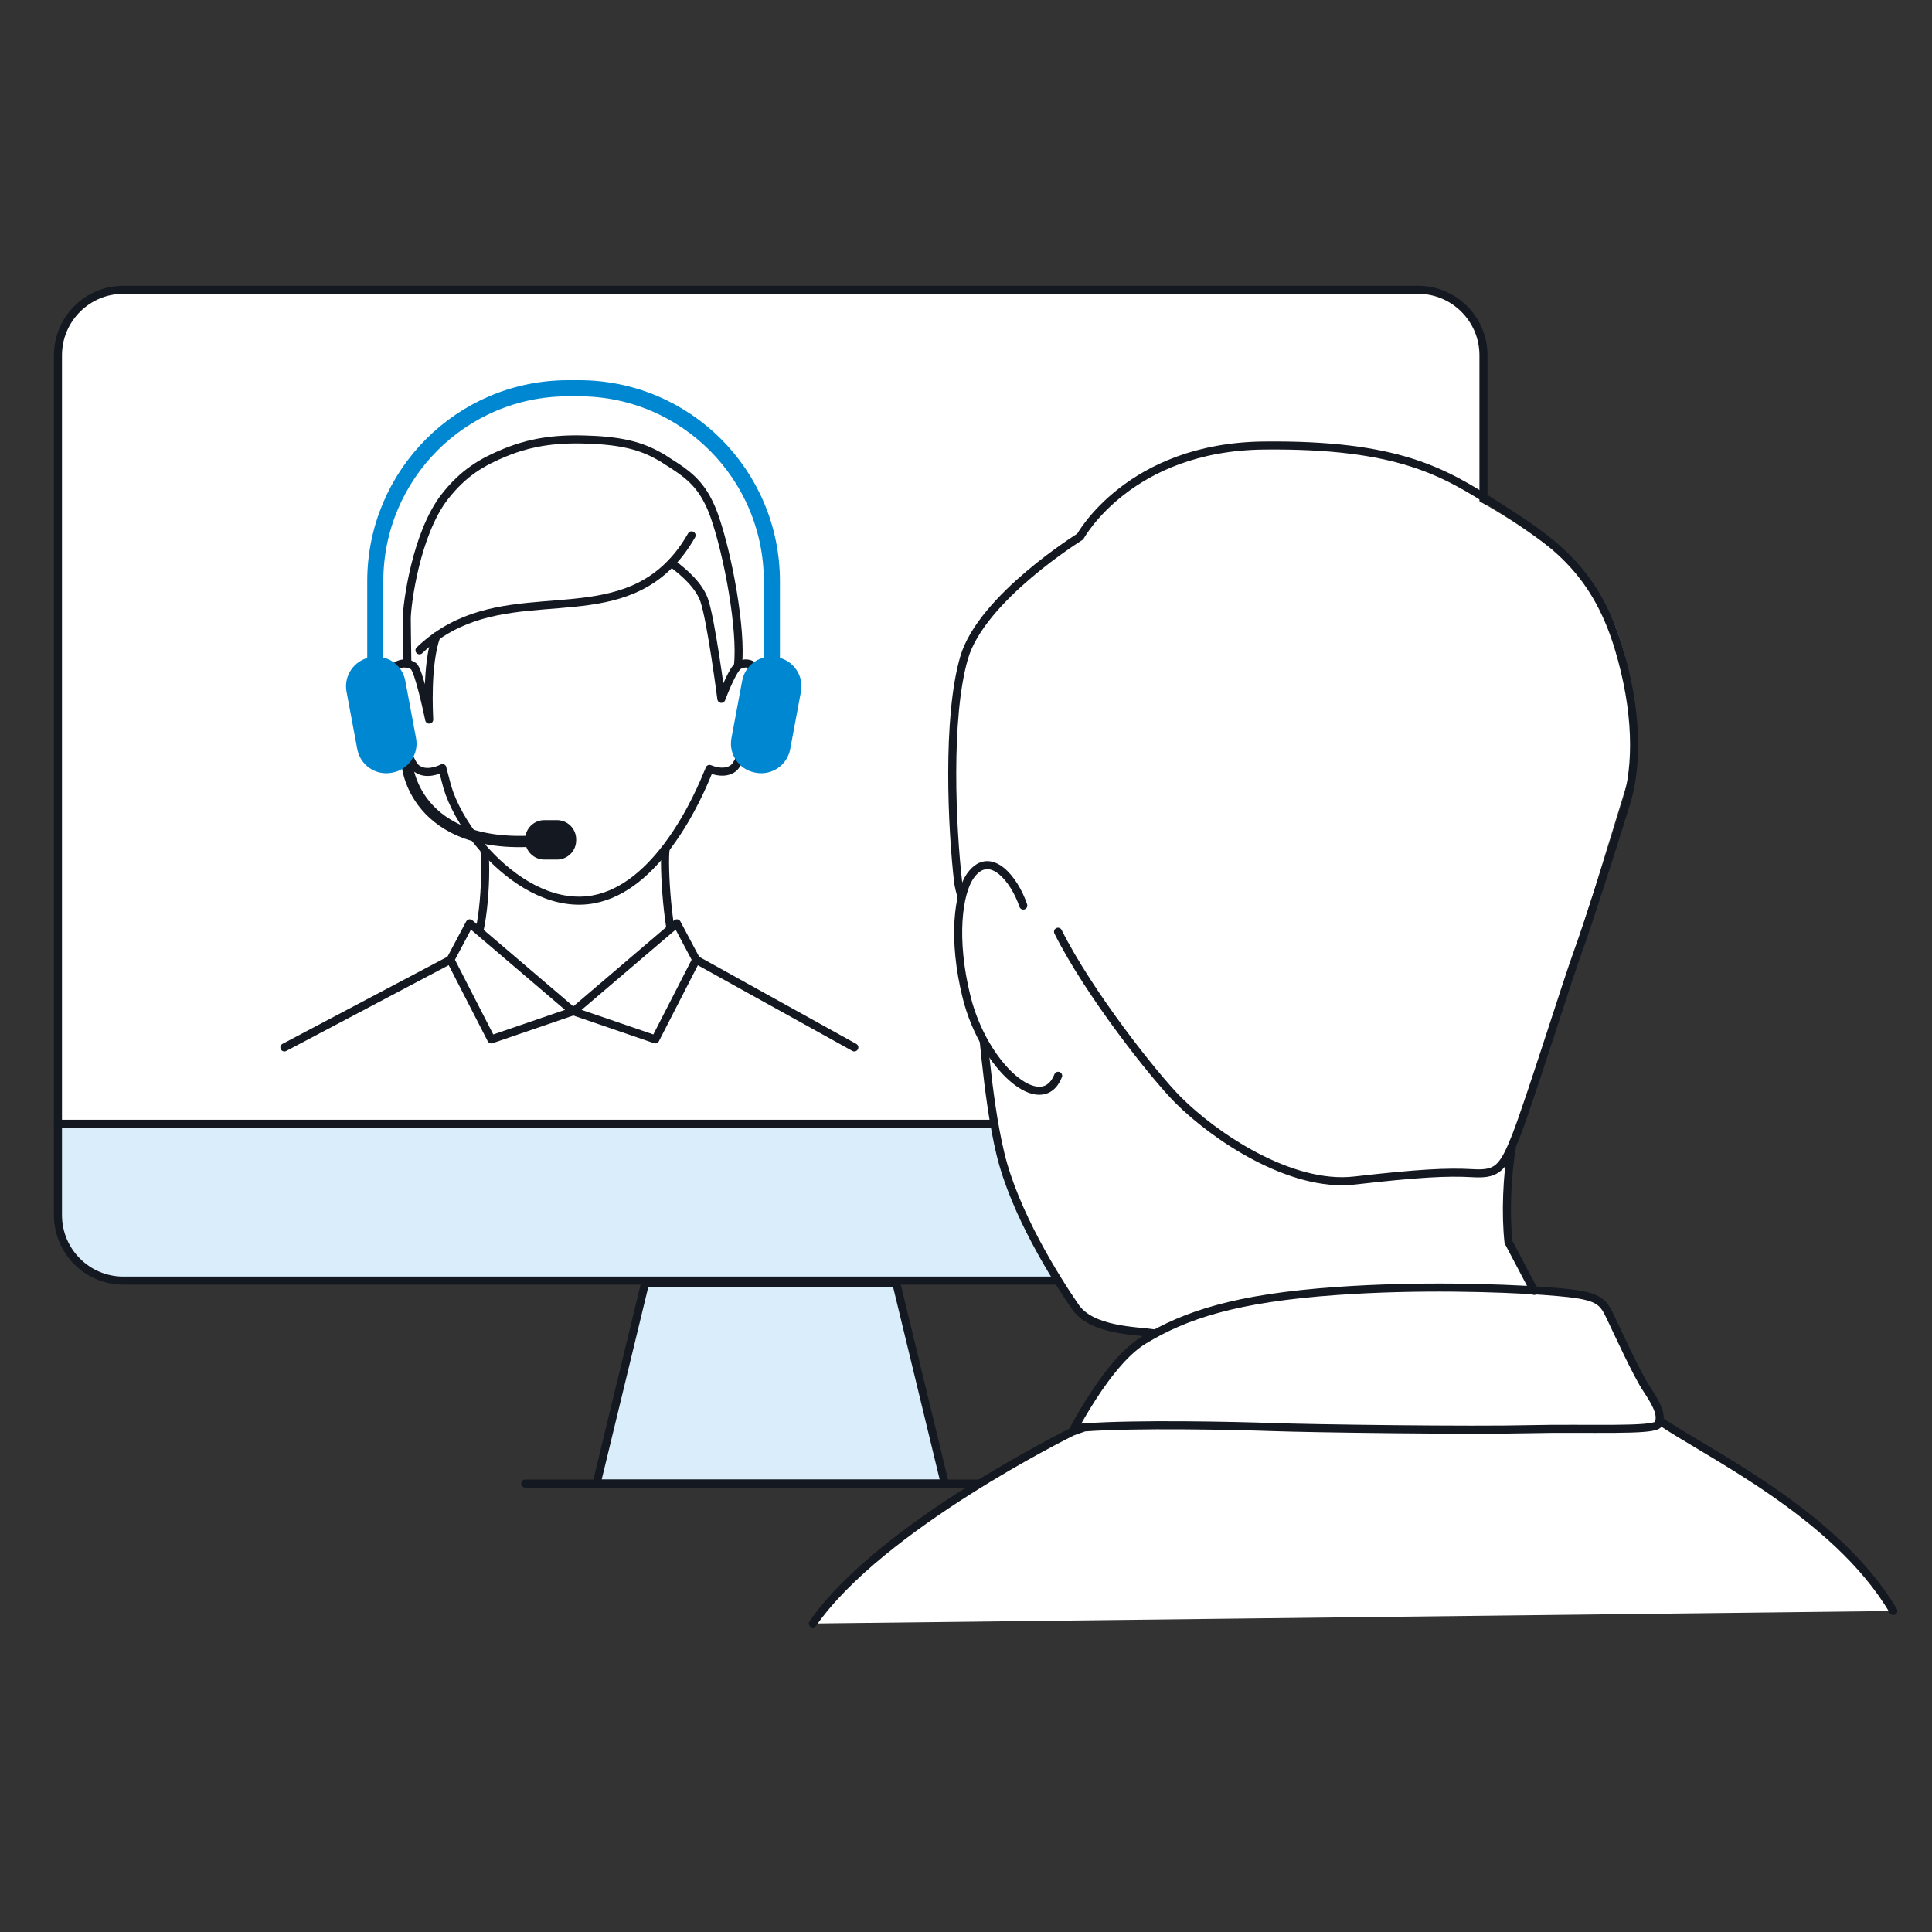
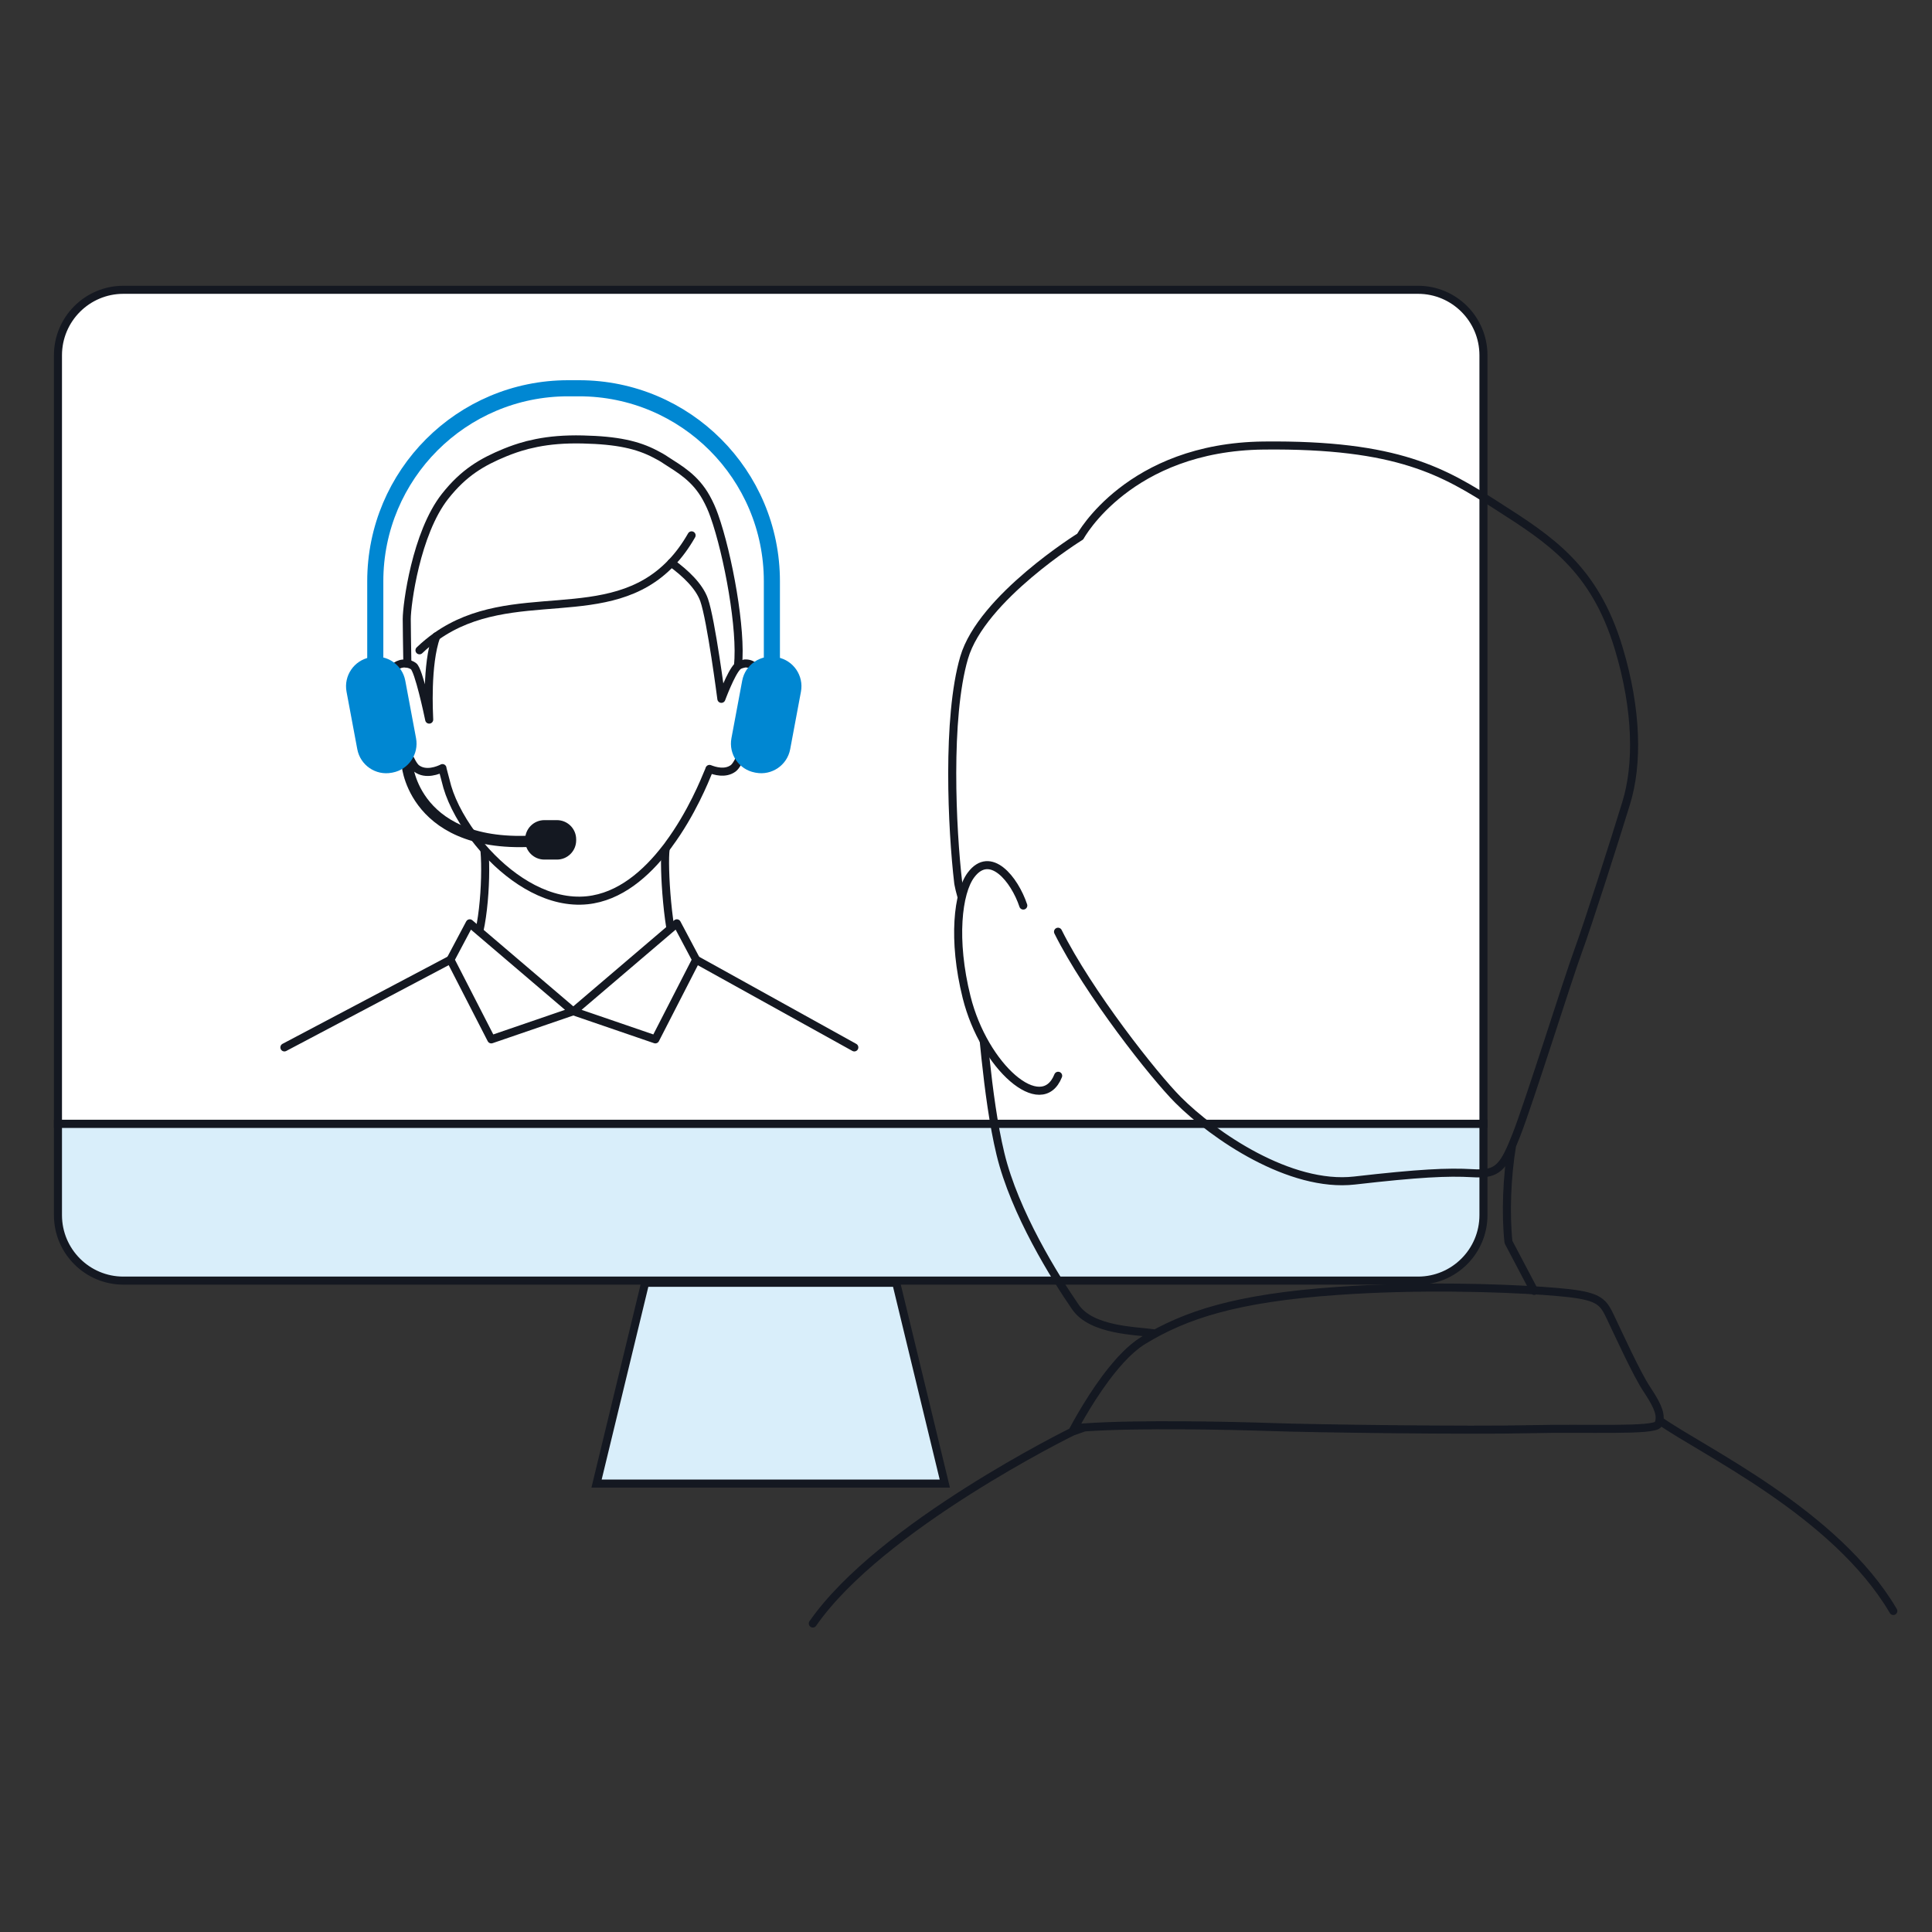
<svg xmlns="http://www.w3.org/2000/svg" width="120" height="120" viewBox="0 0 120 120" fill="none">
  <rect x="0" y="0" width="120" height="120" fill="#333333" stroke="none" />
  <path d="M58.684 92.148H37.053L40.072 79.677H55.665L58.684 92.148ZM3.6 69.798V75.475C3.6 77.719 5.42 79.541 7.662 79.541H88.079C90.32 79.541 92.14 77.719 92.14 75.475V69.798H3.6Z" fill="#D9EEFA" stroke="#141821" stroke-width="0.5" stroke-miterlimit="10" />
  <path d="M92.14 22.067C92.14 19.822 90.32 18 88.079 18H7.662C5.42 18 3.6 19.822 3.6 22.067V69.798H92.14V22.067Z" fill="white" stroke="#141821" stroke-width="0.5" stroke-miterlimit="10" />
-   <path d="M32.618 92.148H62.618" stroke="#141821" stroke-width="0.5" stroke-linecap="round" stroke-linejoin="round" />
  <path d="M29.176 59.233C30.625 57.663 30.666 55.356 30.091 53.263C31.773 55.09 34.063 56.516 36.395 56.278C38.439 56.066 40.096 54.618 41.344 52.995C40.803 55.266 40.841 58.086 42.157 59.577" fill="white" />
  <path d="M41.345 52.729C41.198 53.727 41.467 58.273 42.157 59.58C41.599 61.483 38.358 62.771 35.591 62.819C32.824 62.868 29.179 61.347 29.179 59.233C29.983 58.539 30.249 54.662 30.094 52.862" fill="white" />
  <path d="M41.345 52.729C41.198 53.727 41.467 58.273 42.157 59.58C41.599 61.483 38.358 62.771 35.591 62.819C32.824 62.868 29.179 61.347 29.179 59.233C29.983 58.539 30.249 54.662 30.094 52.862" stroke="#141821" stroke-width="0.5" stroke-linecap="round" stroke-linejoin="round" />
  <path d="M41.699 34.961C37.806 39.051 31.83 36.183 27.099 39.526C26.471 41.28 26.647 44.343 26.661 44.696C26.59 44.357 26.008 41.608 25.689 41.38C25.564 41.288 25.426 41.245 25.302 41.223C25.283 40.139 25.264 38.816 25.264 38.447C25.264 37.563 25.838 33.122 27.641 30.831C28.805 29.351 29.948 28.692 31.378 28.104C31.776 27.942 32.201 27.79 32.664 27.671C32.691 27.662 32.729 27.651 32.756 27.643C32.94 27.597 33.14 27.557 33.338 27.513C34.134 27.356 35.052 27.269 36.194 27.296C38.35 27.348 39.606 27.63 40.705 28.207C40.927 28.318 41.149 28.443 41.358 28.587C42.219 29.142 43.18 29.679 43.862 30.91C44.057 31.262 44.228 31.637 44.366 32.035C45.222 34.443 46.08 39.141 45.836 41.34C45.823 41.367 45.798 41.405 45.798 41.405C45.4 41.798 44.805 43.406 44.805 43.406C44.805 43.406 44.171 38.504 43.733 37.262C43.426 36.411 42.587 35.608 41.699 34.961Z" fill="white" />
  <path d="M26.659 44.696C26.645 44.343 26.469 41.28 27.097 39.526C31.828 36.183 37.803 39.054 41.697 34.96C42.585 35.608 43.427 36.408 43.73 37.262C44.169 38.504 44.803 43.406 44.803 43.406C44.803 43.406 45.398 41.801 45.796 41.405C45.796 41.405 45.821 41.367 45.834 41.34C45.999 41.275 46.143 41.228 46.259 41.209H46.319C46.763 41.209 47.147 41.584 47.242 41.987C47.456 42.817 46.224 47.209 45.542 47.719C45.046 48.085 44.396 47.89 44.066 47.759C44.066 47.759 44.064 47.762 44.06 47.768C44.047 47.822 44.015 47.898 43.977 47.982C43.801 48.402 42.964 50.519 41.518 52.463V52.469C41.467 52.534 41.421 52.604 41.366 52.666C40.132 54.271 38.491 55.708 36.466 55.917C34.159 56.153 31.89 54.74 30.224 52.932C30.081 52.775 29.938 52.607 29.799 52.441L29.745 52.371H29.74C28.787 51.205 28.094 49.942 27.779 48.876C27.728 48.681 27.617 48.261 27.474 47.713C27.233 47.833 26.447 48.163 25.873 47.732C25.188 47.223 23.959 42.82 24.168 41.987C24.265 41.603 24.601 41.253 25.029 41.215C25.053 41.209 25.069 41.209 25.099 41.209C25.153 41.209 25.218 41.215 25.297 41.223C25.421 41.248 25.559 41.288 25.684 41.38C26.003 41.608 26.585 44.357 26.656 44.696H26.659Z" fill="white" />
  <path d="M26.055 40.391C26.396 40.063 26.742 39.781 27.1 39.526C31.83 36.183 37.806 39.054 41.699 34.961C42.149 34.494 42.569 33.928 42.956 33.252" stroke="#141821" stroke-width="0.5" stroke-linecap="round" stroke-linejoin="round" />
  <path d="M41.699 34.961C42.587 35.608 43.429 36.408 43.733 37.262C44.171 38.504 44.805 43.406 44.805 43.406C44.805 43.406 45.4 41.801 45.798 41.405C45.798 41.405 45.823 41.367 45.836 41.34C46.08 39.141 45.222 34.443 44.366 32.035C44.228 31.637 44.057 31.262 43.862 30.91C43.178 29.679 42.216 29.142 41.358 28.587C41.149 28.443 40.927 28.318 40.705 28.207C39.606 27.63 38.347 27.345 36.194 27.296C35.052 27.269 34.131 27.356 33.338 27.513C33.14 27.554 32.94 27.597 32.756 27.643C32.729 27.651 32.691 27.662 32.664 27.671C32.201 27.79 31.776 27.944 31.378 28.104C29.948 28.692 28.808 29.349 27.641 30.831C25.838 33.122 25.264 37.563 25.264 38.447C25.264 38.818 25.283 40.141 25.302 41.223" stroke="#141821" stroke-width="0.5" stroke-linecap="round" stroke-linejoin="round" />
  <path d="M45.837 41.34C46.002 41.275 46.145 41.228 46.262 41.209H46.321C46.765 41.209 47.15 41.584 47.245 41.987C47.459 42.817 46.226 47.209 45.544 47.719C45.049 48.085 44.399 47.889 44.069 47.759C44.069 47.759 44.067 47.762 44.063 47.767C44.05 47.822 44.017 47.898 43.979 47.982C43.803 48.402 42.967 50.519 41.521 52.463V52.468C41.469 52.534 41.423 52.604 41.369 52.666C40.134 54.271 38.493 55.708 36.468 55.917C34.161 56.153 31.892 54.74 30.227 52.932C30.084 52.775 29.94 52.607 29.802 52.441L29.748 52.371H29.742C28.789 51.205 28.096 49.942 27.782 48.876C27.731 48.681 27.62 48.261 27.476 47.713M27.476 47.713L27.482 47.708M27.476 47.713C27.235 47.833 26.45 48.163 25.876 47.732C25.191 47.223 23.962 42.82 24.17 41.987C24.267 41.602 24.603 41.253 25.031 41.215C25.055 41.209 25.072 41.209 25.101 41.209C25.156 41.209 25.221 41.215 25.299 41.223C25.424 41.247 25.562 41.288 25.686 41.38C26.006 41.608 26.588 44.357 26.658 44.696C26.645 44.343 26.469 41.28 27.097 39.526" stroke="#141821" stroke-width="0.5" stroke-linecap="round" stroke-linejoin="round" />
  <path d="M25.304 47.575C25.304 47.575 25.838 53.325 34.594 52.097" stroke="#141821" stroke-width="0.7" stroke-linecap="round" stroke-linejoin="round" />
  <path d="M34.594 50.94H33.811C33.152 50.94 32.618 51.475 32.618 52.135V52.195C32.618 52.855 33.152 53.39 33.811 53.39H34.594C35.253 53.39 35.787 52.855 35.787 52.195V52.135C35.787 51.475 35.253 50.94 34.594 50.94Z" fill="#141821" />
  <path d="M23.309 41.5V36.105C23.309 29.484 28.67 24.116 35.282 24.116H35.97C42.582 24.116 47.943 29.484 47.943 36.105V41.5" stroke="#0087D2" stroke-linecap="round" stroke-linejoin="round" />
  <path fill-rule="evenodd" clip-rule="evenodd" d="M21.524 42.965C21.338 41.972 21.991 41.015 22.984 40.829L23.04 40.819C24.033 40.632 24.987 41.287 25.173 42.28L25.841 45.85C26.027 46.843 25.375 47.8 24.382 47.986L24.326 47.996C23.333 48.183 22.378 47.528 22.192 46.535L21.524 42.965Z" fill="#0087D2" />
  <path fill-rule="evenodd" clip-rule="evenodd" d="M49.08 46.534C48.894 47.526 47.939 48.181 46.946 47.995L46.89 47.984C45.897 47.798 45.245 46.841 45.431 45.849L46.099 42.278C46.285 41.286 47.239 40.63 48.233 40.817L48.288 40.827C49.282 41.014 49.934 41.971 49.748 42.963L49.08 46.534Z" fill="#0087D2" />
  <path d="M29.177 57.349L35.589 62.817L30.515 64.557L27.977 59.61L29.177 57.349Z" fill="white" stroke="#141821" stroke-width="0.5" stroke-linecap="round" stroke-linejoin="round" />
  <path d="M42.04 57.349L35.628 62.817L40.703 64.557L43.24 59.61L42.04 57.349Z" fill="white" stroke="#141821" stroke-width="0.5" stroke-linecap="round" stroke-linejoin="round" />
  <path d="M27.977 59.609L17.664 65.056" stroke="#141821" stroke-width="0.5" stroke-linecap="round" stroke-linejoin="round" />
  <path d="M43.24 59.609L53.063 65.056" stroke="#141821" stroke-width="0.5" stroke-linecap="round" stroke-linejoin="round" />
-   <path d="M117.6 100.064L115.929 97.73C115.087 96.689 113.885 95.705 112.831 94.875L109.431 92.199C109.387 92.164 109.341 92.134 109.295 92.104L103.079 88.23C103.079 88.23 103.195 87.677 102.851 87.219C102.033 86.126 99.683 81.293 99.683 81.293C99.526 80.965 99.239 80.718 98.892 80.607L98.272 80.412L95.302 80.176C94.455 78.465 93.772 77.467 93.702 77.139C93.35 75.466 93.924 71.153 93.924 71.153L98.963 55.489L101.603 46.886C101.603 46.886 101.906 38.878 98.083 35.5C94.26 32.122 88.081 28.316 81.296 27.638C74.51 26.96 69.046 30.181 67.216 33.331C63.696 34.687 59.94 39.87 59.634 41.735C59.328 43.601 58.966 48.952 59.905 56.104C60.466 60.369 61.53 67.762 61.53 67.762C61.53 67.762 61.695 74.664 67.367 81.743C68.218 82.803 70.652 82.491 71.683 82.808L69.715 84.221C68.599 85.327 67.996 86.14 67.367 87.58L66.674 88.911C66.674 88.911 54.709 94.748 50.491 100.839L117.6 100.061V100.064Z" fill="white" />
  <path d="M103.076 88.23C105.727 90.115 114.007 93.953 117.597 100.061M67.362 88.656L66.599 88.927C66.599 88.927 54.707 94.764 50.485 100.839M67.067 88.68C67.162 88.672 67.256 88.664 67.359 88.659C70.655 88.423 76.552 88.553 78.997 88.637C81.515 88.729 91.414 88.859 94.996 88.77C98.573 88.683 102.775 88.903 102.995 88.461C103.033 88.388 103.057 88.309 103.07 88.23C103.165 87.718 102.821 87.097 102.288 86.289C101.665 85.362 100.477 82.749 100.033 81.821C99.591 80.894 99.369 80.539 97.422 80.317C97.046 80.276 96.502 80.225 95.833 80.178C93.063 79.989 88.067 79.826 83.015 80.186C76.741 80.626 73.6 81.688 71.042 83.239C70.56 83.529 70.083 83.952 69.623 84.446C69.593 84.481 69.566 84.511 69.536 84.546C68.312 85.899 67.229 87.748 66.596 88.93M93.916 71.159C93.591 73.092 93.507 75.418 93.694 77.145L95.294 80.181M71.673 82.814C70.59 82.654 67.814 82.656 66.799 81.187C65.54 79.362 63.019 75.323 62.139 71.668C61.259 68.017 61.007 62.917 60.755 61.467C60.504 60.019 59.878 58.007 59.878 56.999C59.878 56.866 59.883 56.587 59.894 56.204C59.621 55.497 59.518 54.843 59.518 54.843C59.126 51.512 58.792 44.585 59.883 40.849C60.975 37.118 67.094 33.328 67.094 33.328C67.094 33.328 70.118 27.765 78.485 27.673C86.852 27.581 89.703 29.316 92.979 31.412C96.25 33.505 99.033 35.261 100.539 40.258C101.706 44.129 101.736 47.507 101.007 49.874C100.282 52.241 98.638 57.386 98.004 59.116C97.365 60.849 95.002 68.407 94.181 70.503C94.089 70.741 93.997 70.961 93.913 71.159C93.261 72.674 92.817 72.951 91.452 72.869C89.909 72.78 88.13 72.867 84.128 73.325C80.126 73.78 75.385 70.538 73.17 68.317C71.673 66.818 67.611 61.667 65.716 57.872" stroke="#141821" stroke-width="0.5" stroke-linecap="round" stroke-linejoin="round" />
  <path d="M65.724 66.818C64.698 69.386 61.121 66.276 60.038 61.938C59.144 58.36 59.496 55.432 60.309 54.347C61.508 52.745 63.016 54.618 63.558 56.245" fill="white" />
  <path d="M65.724 66.818C64.698 69.386 61.121 66.276 60.038 61.938C59.144 58.36 59.496 55.432 60.309 54.347C61.508 52.745 63.016 54.618 63.558 56.245" stroke="#141821" stroke-width="0.5" stroke-linecap="round" stroke-linejoin="round" />
</svg>